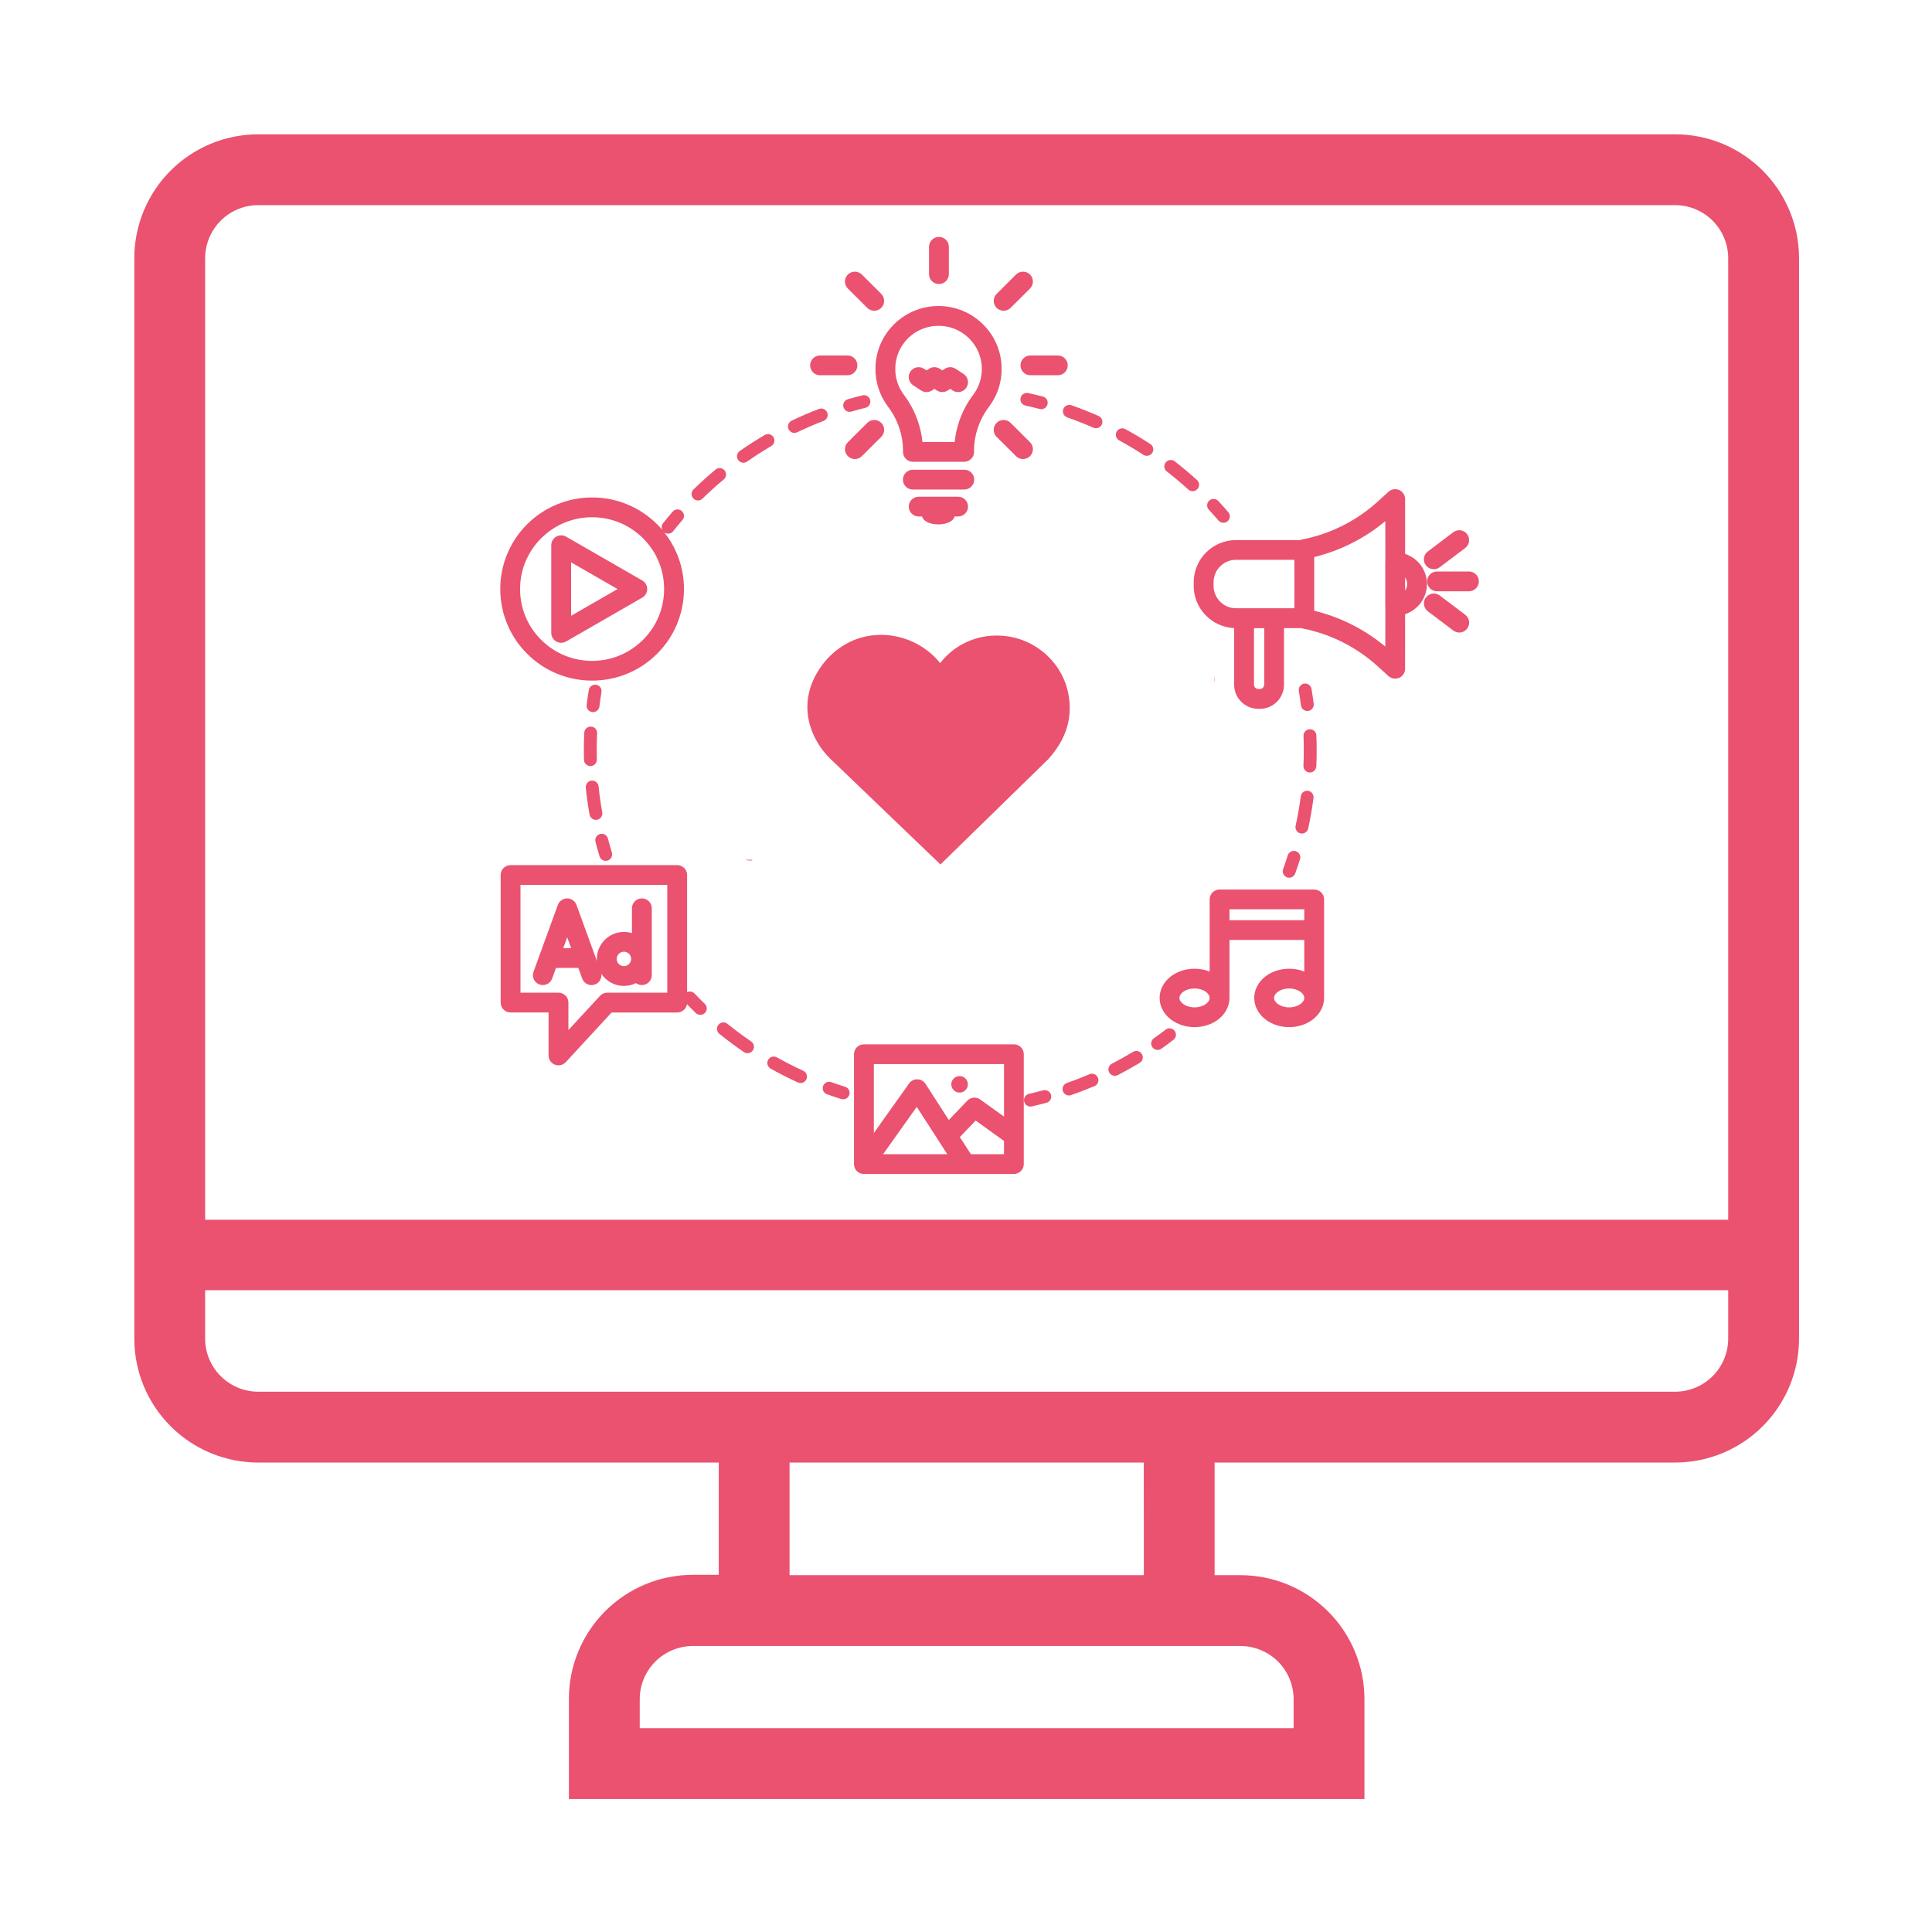
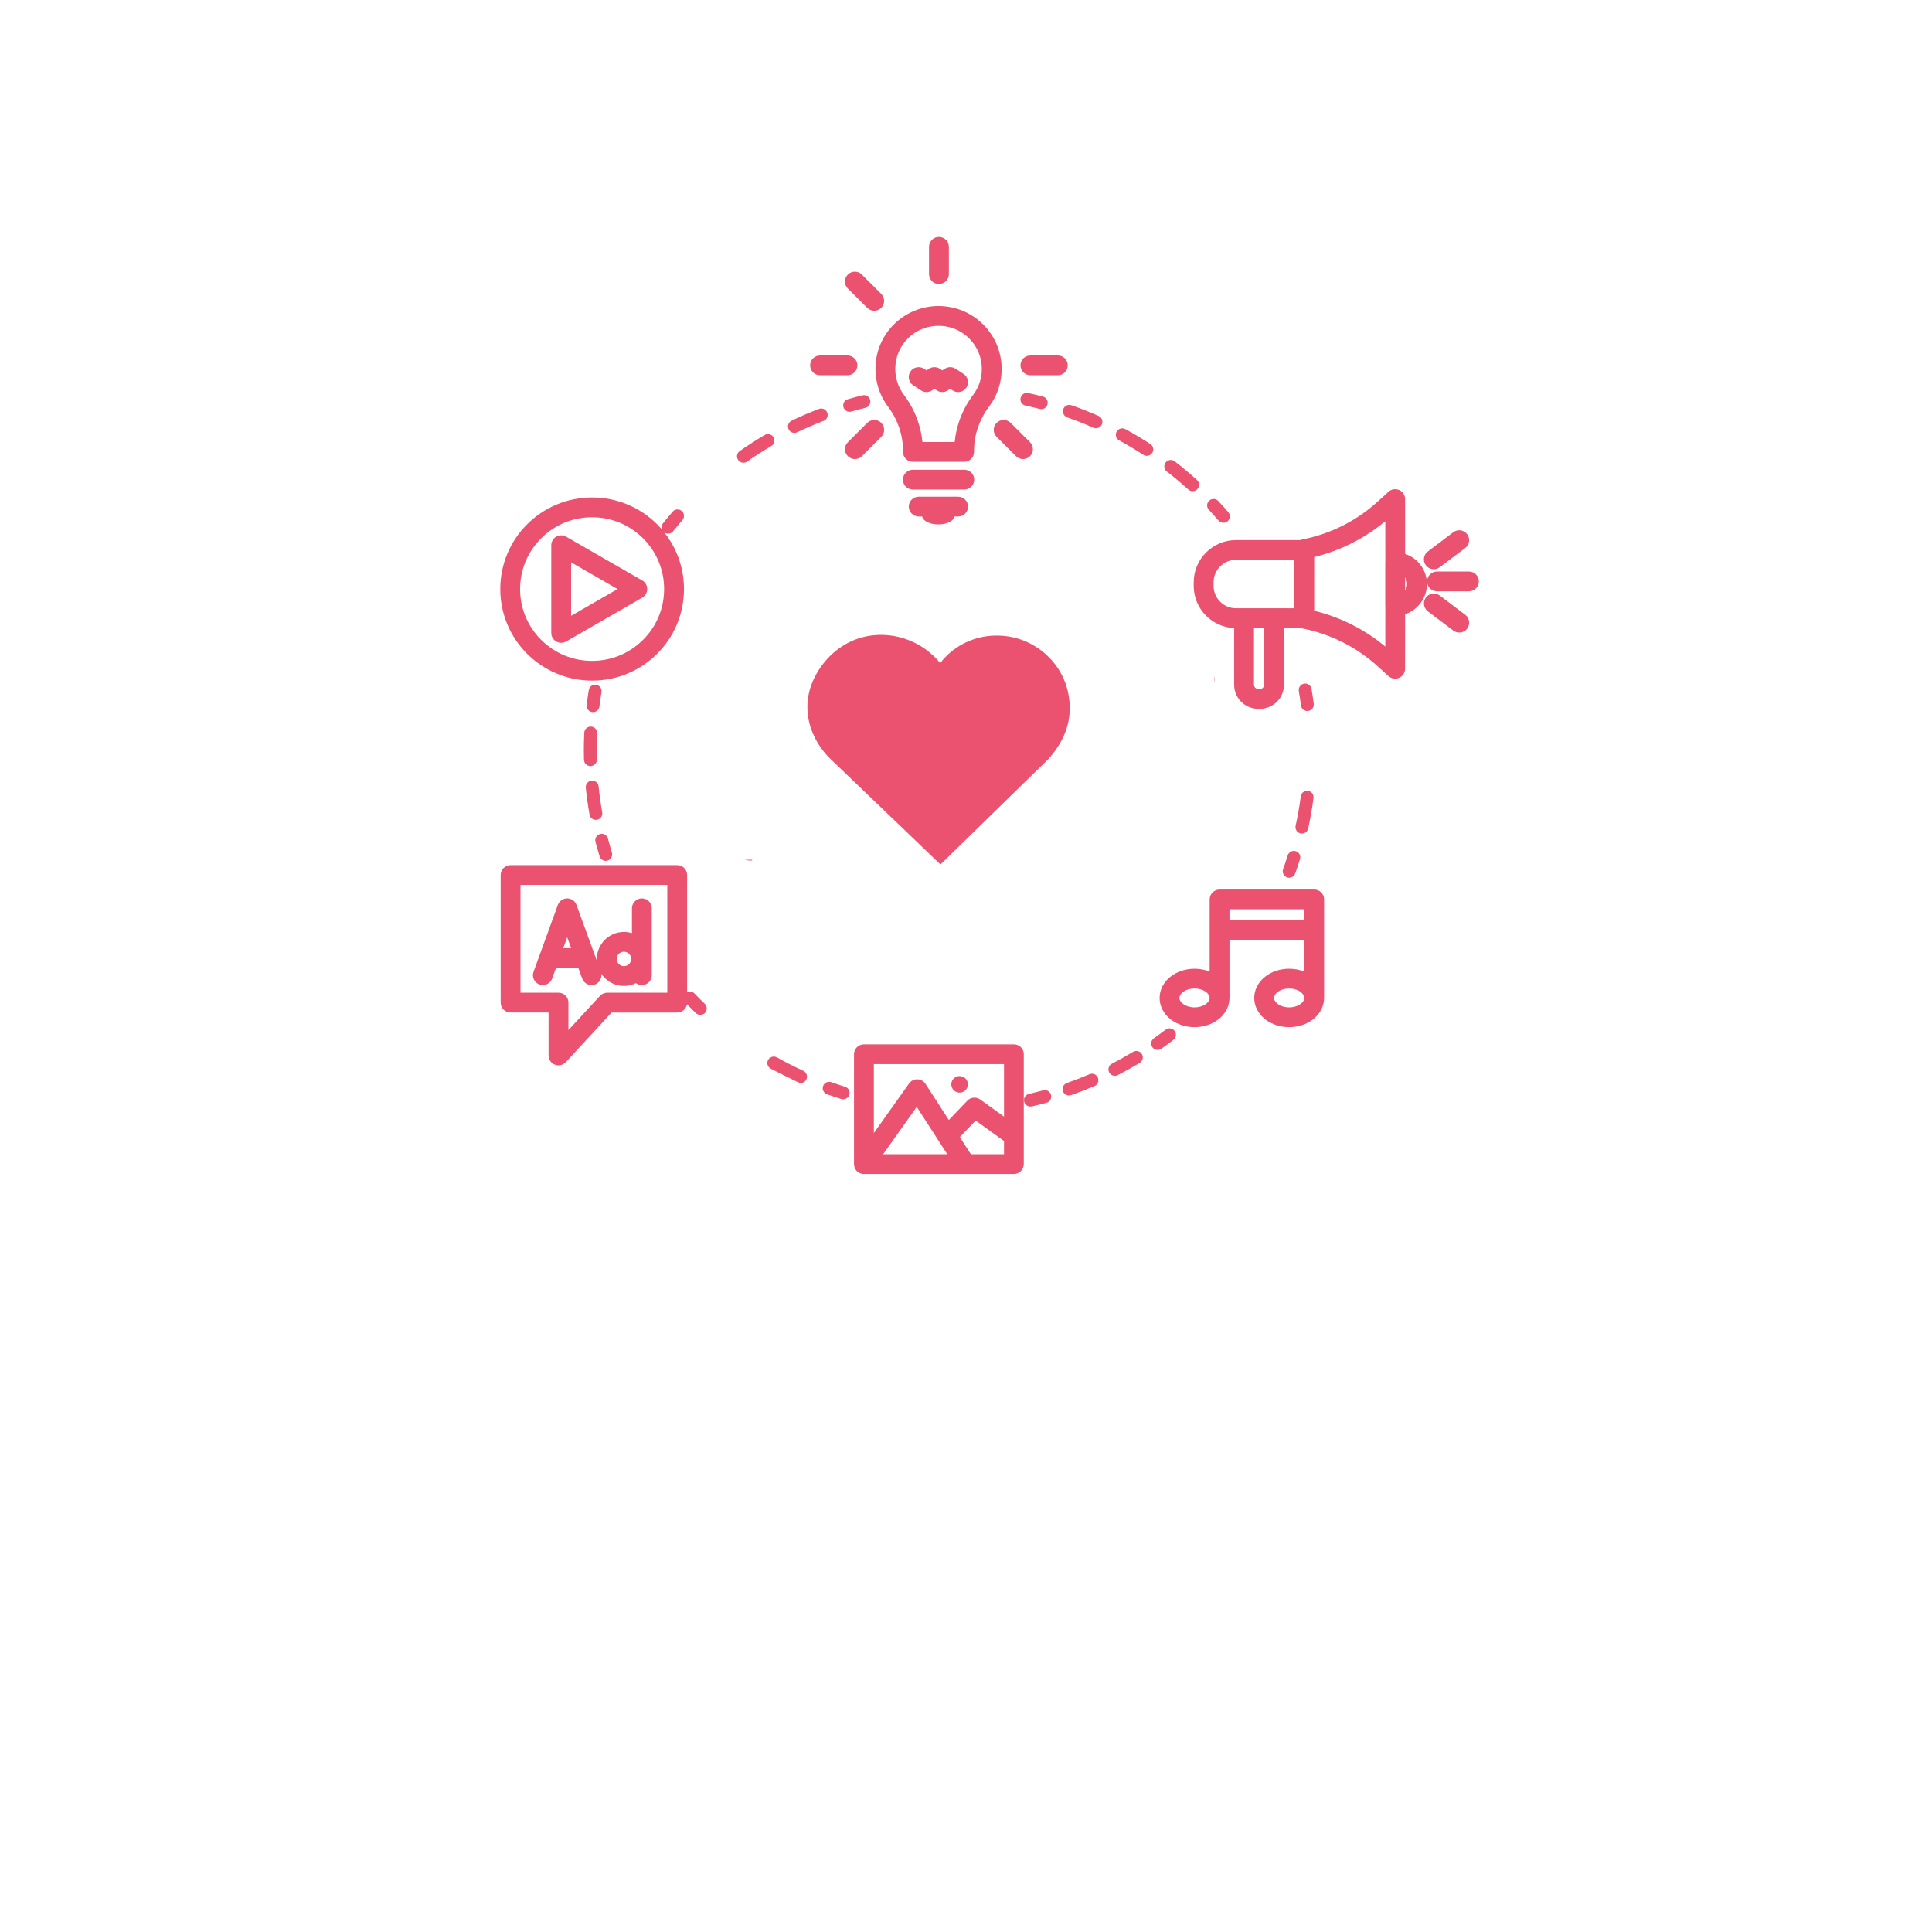
<svg xmlns="http://www.w3.org/2000/svg" width="600" viewBox="0 0 450 450" height="600" preserveAspectRatio="xMidYMid meet">
  <defs>
    <clipPath id="a2f3e01102">
      <path d="M 31.281 31.281 L 419.031 31.281 L 419.031 419.031 L 31.281 419.031 Z M 31.281 31.281 " clip-rule="nonzero" />
    </clipPath>
    <clipPath id="cbc363f5f3">
      <path d="M 332 133 L 344.488 133 L 344.488 138 L 332 138 Z M 332 133 " clip-rule="nonzero" />
    </clipPath>
    <clipPath id="2d61467b16">
      <path d="M 198 243 L 239 243 L 239 273.434 L 198 273.434 Z M 198 243 " clip-rule="nonzero" />
    </clipPath>
    <clipPath id="f67cf3a6d7">
      <path d="M 116.488 115 L 160 115 L 160 159 L 116.488 159 Z M 116.488 115 " clip-rule="nonzero" />
    </clipPath>
    <clipPath id="8f5d930ca4">
      <path d="M 216 55.184 L 222 55.184 L 222 67 L 216 67 Z M 216 55.184 " clip-rule="nonzero" />
    </clipPath>
    <clipPath id="607a99ab2d">
      <path d="M 116.488 201 L 165 201 L 165 249 L 116.488 249 Z M 116.488 201 " clip-rule="nonzero" />
    </clipPath>
    <clipPath id="26ee07f084">
      <path d="M 175.195 133.91 L 262 133.91 L 262 225 L 175.195 225 Z M 175.195 133.91 " clip-rule="nonzero" />
    </clipPath>
    <clipPath id="7df120565a">
      <path d="M 150.621 154.551 L 242.367 154.551 L 242.367 200.426 L 150.621 200.426 Z M 150.621 154.551 " clip-rule="nonzero" />
    </clipPath>
    <clipPath id="c32c8a040b">
      <path d="M 184.43 147.875 L 283 147.875 L 283 193.75 L 184.43 193.75 Z M 184.43 147.875 " clip-rule="nonzero" />
    </clipPath>
    <clipPath id="c429dafec9">
      <path d="M 188 147.238 L 249.801 147.238 L 249.801 201.348 L 188 201.348 Z M 188 147.238 " clip-rule="nonzero" />
    </clipPath>
    <clipPath id="8bb3a59af2">
      <path d="M 190.477 156.414 C 185.523 164.574 189.016 172.52 193.402 176.738 L 219.051 201.348 L 244.16 176.824 C 248.238 172.289 249.801 167.477 248.934 162.121 C 247.734 154.707 241.625 148.957 234.082 148.137 C 229.453 147.637 224.984 148.949 221.492 151.848 C 220.555 152.625 219.715 153.5 218.984 154.445 C 218.117 153.367 217.098 152.379 215.949 151.504 C 211.934 148.457 206.828 147.246 201.922 148.188 C 197.277 149.086 193.105 152.082 190.477 156.414 " clip-rule="nonzero" />
    </clipPath>
  </defs>
  <rect x="-45" width="540" fill="#ffffff" y="-45" height="540" fill-opacity="1" />
  <rect x="-45" width="540" fill="#ffffff" y="-45" height="540" fill-opacity="1" />
  <rect x="-45" width="540" fill="#ffffff" y="-45" height="540" fill-opacity="1" />
  <g clip-path="url(#a2f3e01102)">
-     <path fill="#ea526f" d="M 390.156 31.281 L 60.156 31.281 C 59.211 31.281 58.266 31.328 57.324 31.418 C 56.383 31.512 55.449 31.652 54.523 31.836 C 53.594 32.02 52.68 32.25 51.773 32.523 C 50.867 32.797 49.98 33.117 49.105 33.477 C 48.23 33.84 47.379 34.246 46.543 34.691 C 45.711 35.137 44.898 35.621 44.113 36.148 C 43.328 36.672 42.57 37.234 41.836 37.836 C 41.105 38.434 40.406 39.07 39.738 39.738 C 39.07 40.406 38.434 41.105 37.836 41.836 C 37.234 42.57 36.672 43.328 36.148 44.113 C 35.621 44.898 35.137 45.711 34.691 46.543 C 34.246 47.379 33.84 48.23 33.477 49.105 C 33.117 49.98 32.797 50.867 32.523 51.773 C 32.25 52.68 32.02 53.594 31.836 54.523 C 31.652 55.449 31.512 56.383 31.418 57.324 C 31.328 58.266 31.281 59.211 31.281 60.156 L 31.281 311.781 C 31.281 312.727 31.328 313.668 31.418 314.609 C 31.512 315.551 31.652 316.484 31.836 317.414 C 32.02 318.34 32.25 319.258 32.523 320.164 C 32.797 321.066 33.117 321.957 33.477 322.832 C 33.84 323.703 34.246 324.559 34.691 325.391 C 35.137 326.227 35.621 327.035 36.148 327.824 C 36.672 328.609 37.234 329.367 37.836 330.098 C 38.434 330.828 39.07 331.531 39.738 332.199 C 40.406 332.867 41.105 333.5 41.836 334.102 C 42.57 334.699 43.328 335.266 44.113 335.789 C 44.898 336.316 45.711 336.801 46.543 337.246 C 47.379 337.691 48.23 338.094 49.105 338.457 C 49.98 338.82 50.867 339.137 51.773 339.41 C 52.68 339.688 53.594 339.918 54.523 340.102 C 55.449 340.285 56.383 340.422 57.324 340.516 C 58.266 340.609 59.211 340.656 60.156 340.656 L 167.406 340.656 L 167.406 366.809 L 161.383 366.809 C 160.438 366.809 159.492 366.855 158.555 366.945 C 157.613 367.039 156.676 367.18 155.75 367.363 C 154.82 367.547 153.906 367.777 153 368.051 C 152.098 368.324 151.207 368.645 150.332 369.008 C 149.461 369.367 148.605 369.773 147.77 370.219 C 146.938 370.664 146.129 371.148 145.34 371.676 C 144.555 372.199 143.797 372.762 143.066 373.363 C 142.332 373.961 141.633 374.598 140.965 375.266 C 140.297 375.934 139.664 376.633 139.062 377.363 C 138.461 378.098 137.898 378.855 137.375 379.641 C 136.848 380.426 136.363 381.238 135.918 382.07 C 135.473 382.906 135.066 383.758 134.707 384.633 C 134.344 385.508 134.027 386.395 133.75 387.301 C 133.477 388.207 133.246 389.121 133.062 390.051 C 132.879 390.977 132.738 391.91 132.648 392.852 C 132.555 393.793 132.508 394.738 132.508 395.684 L 132.508 419.031 L 317.805 419.031 L 317.805 395.766 C 317.805 394.82 317.758 393.875 317.664 392.934 C 317.57 391.992 317.434 391.059 317.25 390.133 C 317.062 389.203 316.836 388.289 316.559 387.383 C 316.285 386.477 315.969 385.59 315.605 384.715 C 315.242 383.84 314.84 382.988 314.395 382.152 C 313.949 381.32 313.461 380.508 312.938 379.723 C 312.41 378.938 311.848 378.18 311.25 377.449 C 310.648 376.715 310.016 376.016 309.344 375.348 C 308.676 374.68 307.977 374.043 307.246 373.445 C 306.516 372.844 305.758 372.281 304.969 371.758 C 304.184 371.23 303.375 370.746 302.539 370.301 C 301.707 369.855 300.852 369.449 299.977 369.09 C 299.105 368.727 298.215 368.41 297.309 368.133 C 296.406 367.859 295.488 367.629 294.562 367.445 C 293.633 367.262 292.699 367.121 291.758 367.031 C 290.816 366.938 289.875 366.891 288.93 366.891 L 282.906 366.891 L 282.906 340.656 L 390.156 340.656 C 391.102 340.656 392.043 340.609 392.984 340.516 C 393.926 340.422 394.859 340.285 395.789 340.102 C 396.715 339.918 397.633 339.688 398.539 339.41 C 399.441 339.137 400.332 338.82 401.207 338.457 C 402.078 338.094 402.934 337.691 403.766 337.246 C 404.602 336.801 405.41 336.316 406.199 335.789 C 406.984 335.266 407.742 334.699 408.473 334.102 C 409.203 333.5 409.906 332.867 410.574 332.199 C 411.242 331.531 411.875 330.828 412.477 330.098 C 413.074 329.367 413.641 328.609 414.164 327.824 C 414.691 327.035 415.176 326.227 415.621 325.391 C 416.066 324.559 416.469 323.703 416.832 322.832 C 417.195 321.957 417.512 321.066 417.785 320.164 C 418.062 319.258 418.293 318.34 418.477 317.414 C 418.66 316.484 418.797 315.551 418.891 314.609 C 418.984 313.668 419.031 312.727 419.031 311.781 L 419.031 60.156 C 419.031 59.211 418.984 58.266 418.891 57.324 C 418.797 56.383 418.66 55.449 418.477 54.523 C 418.293 53.594 418.062 52.68 417.785 51.773 C 417.512 50.867 417.195 49.98 416.832 49.105 C 416.469 48.23 416.066 47.379 415.621 46.543 C 415.176 45.711 414.691 44.898 414.164 44.113 C 413.641 43.328 413.074 42.57 412.477 41.836 C 411.875 41.105 411.242 40.406 410.574 39.738 C 409.906 39.07 409.203 38.434 408.473 37.836 C 407.742 37.234 406.984 36.672 406.199 36.148 C 405.41 35.621 404.602 35.137 403.766 34.691 C 402.934 34.246 402.078 33.84 401.207 33.477 C 400.332 33.117 399.441 32.797 398.539 32.523 C 397.633 32.25 396.715 32.02 395.789 31.836 C 394.859 31.652 393.926 31.512 392.984 31.418 C 392.043 31.328 391.102 31.281 390.156 31.281 Z M 60.156 47.781 L 390.156 47.781 C 390.969 47.781 391.773 47.859 392.57 48.02 C 393.367 48.176 394.141 48.41 394.891 48.723 C 395.641 49.035 396.355 49.414 397.031 49.867 C 397.707 50.316 398.332 50.832 398.906 51.406 C 399.48 51.98 399.992 52.605 400.445 53.281 C 400.895 53.957 401.277 54.668 401.59 55.418 C 401.898 56.172 402.133 56.945 402.293 57.742 C 402.453 58.539 402.531 59.344 402.531 60.156 L 402.531 284.102 L 47.781 284.102 L 47.781 60.156 C 47.781 59.344 47.859 58.539 48.02 57.742 C 48.176 56.945 48.41 56.172 48.723 55.418 C 49.035 54.668 49.414 53.957 49.867 53.281 C 50.316 52.605 50.832 51.98 51.406 51.406 C 51.98 50.832 52.605 50.316 53.281 49.867 C 53.957 49.414 54.668 49.035 55.418 48.723 C 56.172 48.41 56.945 48.176 57.742 48.02 C 58.539 47.859 59.344 47.781 60.156 47.781 Z M 288.93 383.391 C 289.742 383.391 290.547 383.469 291.344 383.629 C 292.141 383.785 292.914 384.023 293.664 384.332 C 294.414 384.645 295.129 385.023 295.805 385.477 C 296.48 385.926 297.105 386.441 297.68 387.016 C 298.254 387.59 298.766 388.215 299.219 388.891 C 299.668 389.566 300.051 390.277 300.359 391.031 C 300.672 391.781 300.906 392.555 301.066 393.352 C 301.223 394.148 301.305 394.953 301.305 395.766 L 301.305 402.531 L 149.008 402.531 L 149.008 395.766 C 149.008 394.953 149.086 394.148 149.246 393.352 C 149.402 392.555 149.641 391.781 149.949 391.031 C 150.262 390.277 150.641 389.566 151.094 388.891 C 151.547 388.215 152.059 387.59 152.633 387.016 C 153.207 386.441 153.832 385.926 154.508 385.477 C 155.184 385.023 155.898 384.645 156.648 384.332 C 157.398 384.023 158.172 383.785 158.969 383.629 C 159.766 383.469 160.57 383.391 161.383 383.391 Z M 266.426 366.891 L 183.906 366.891 L 183.906 340.656 L 266.406 340.656 Z M 390.156 324.156 L 60.156 324.156 C 59.344 324.156 58.539 324.074 57.742 323.918 C 56.945 323.758 56.172 323.523 55.418 323.215 C 54.668 322.902 53.957 322.52 53.281 322.07 C 52.605 321.617 51.98 321.105 51.406 320.531 C 50.832 319.957 50.316 319.332 49.867 318.656 C 49.414 317.98 49.035 317.266 48.723 316.516 C 48.41 315.766 48.176 314.992 48.02 314.195 C 47.859 313.398 47.781 312.594 47.781 311.781 L 47.781 300.52 L 402.531 300.52 L 402.531 311.781 C 402.531 312.594 402.453 313.398 402.293 314.195 C 402.133 314.992 401.898 315.766 401.59 316.516 C 401.277 317.266 400.895 317.98 400.445 318.656 C 399.992 319.332 399.48 319.957 398.906 320.531 C 398.332 321.105 397.707 321.617 397.031 322.07 C 396.355 322.52 395.641 322.902 394.891 323.215 C 394.141 323.523 393.367 323.758 392.57 323.918 C 391.773 324.074 390.969 324.156 390.156 324.156 Z M 390.156 324.156 " fill-opacity="1" fill-rule="nonzero" />
-   </g>
+     </g>
  <path fill="#ea526f" d="M 332.367 136.031 C 332.367 132.766 330.234 129.992 327.281 129.016 L 327.277 116.242 C 327.277 115.336 326.738 114.508 325.902 114.141 C 325.07 113.77 324.094 113.922 323.414 114.539 L 320.793 116.914 C 315.883 121.352 309.848 124.371 303.34 125.645 C 303.172 125.676 303.02 125.727 302.867 125.793 L 287.898 125.793 C 282.465 125.793 278.039 130.199 278.039 135.625 L 278.039 136.473 C 278.039 141.75 282.227 146.059 287.457 146.293 L 287.457 159.492 C 287.457 162.582 289.973 165.094 293.074 165.094 L 293.445 165.094 C 296.547 165.094 299.066 162.582 299.066 159.492 L 299.066 146.305 L 303.082 146.305 C 303.168 146.328 303.246 146.352 303.336 146.371 C 309.844 147.645 315.875 150.664 320.789 155.102 L 323.41 157.477 C 323.84 157.863 324.398 158.074 324.961 158.074 C 325.281 158.074 325.598 158.008 325.898 157.875 C 326.73 157.504 327.27 156.68 327.27 155.77 L 327.277 143.062 C 330.234 142.07 332.367 139.289 332.367 136.031 Z M 282.664 136.461 L 282.664 135.613 C 282.664 132.73 285.016 130.387 287.906 130.387 L 301.484 130.387 L 301.484 135.426 C 301.484 135.5 301.488 135.57 301.496 135.637 L 301.496 136.344 C 301.488 136.414 301.484 136.48 301.484 136.551 L 301.484 141.676 L 287.906 141.676 C 285.016 141.688 282.664 139.344 282.664 136.461 Z M 294.453 159.48 C 294.453 160.027 294.004 160.477 293.453 160.477 L 293.082 160.477 C 292.527 160.477 292.078 160.027 292.078 159.48 L 292.078 146.312 L 294.461 146.312 L 294.461 159.48 Z M 306.105 142.25 L 306.105 129.746 C 312.188 128.258 317.855 125.398 322.664 121.391 L 322.672 130.691 C 322.66 130.773 322.652 130.863 322.652 130.949 L 322.652 141.113 C 322.652 141.203 322.66 141.289 322.672 141.371 L 322.664 150.598 C 317.855 146.594 312.188 143.734 306.105 142.25 Z M 327.281 137.562 L 327.281 136.559 C 327.281 136.461 327.277 136.371 327.266 136.281 L 327.266 135.703 C 327.277 135.613 327.281 135.516 327.281 135.426 L 327.281 134.488 C 327.578 134.93 327.746 135.457 327.746 136.023 C 327.75 136.594 327.578 137.125 327.281 137.562 Z M 327.281 137.562 " fill-opacity="1" fill-rule="nonzero" />
  <g clip-path="url(#cbc363f5f3)">
    <path fill="#ea526f" d="M 342.145 133.113 L 334.707 133.113 C 333.43 133.113 332.398 134.141 332.398 135.414 C 332.398 136.688 333.43 137.719 334.707 137.719 L 342.145 137.719 C 343.422 137.719 344.453 136.688 344.453 135.414 C 344.453 134.141 343.422 133.113 342.145 133.113 Z M 342.145 133.113 " fill-opacity="1" fill-rule="nonzero" />
  </g>
  <path fill="#ea526f" d="M 333.965 132.582 C 334.449 132.582 334.941 132.43 335.355 132.113 L 341.281 127.637 C 342.293 126.871 342.496 125.422 341.723 124.414 C 340.957 123.402 339.504 123.199 338.492 123.969 L 332.566 128.449 C 331.551 129.215 331.348 130.66 332.121 131.672 C 332.578 132.266 333.27 132.582 333.965 132.582 Z M 333.965 132.582 " fill-opacity="1" fill-rule="nonzero" />
  <path fill="#ea526f" d="M 341.285 143.195 L 335.359 138.715 C 334.34 137.949 332.895 138.148 332.129 139.16 C 331.359 140.168 331.559 141.617 332.57 142.383 L 338.496 146.859 C 338.918 147.18 339.402 147.328 339.887 147.328 C 340.586 147.328 341.273 147.012 341.73 146.414 C 342.496 145.406 342.301 143.961 341.285 143.195 Z M 341.285 143.195 " fill-opacity="1" fill-rule="nonzero" />
  <g clip-path="url(#2d61467b16)">
    <path fill="#ea526f" d="M 236.16 243.246 L 201.223 243.246 C 199.945 243.246 198.914 244.273 198.914 245.547 L 198.914 271.141 C 198.914 271.191 198.914 271.238 198.918 271.281 C 198.918 271.293 198.918 271.305 198.918 271.316 C 198.918 271.352 198.926 271.395 198.93 271.43 C 198.93 271.441 198.93 271.445 198.938 271.461 C 198.949 271.562 198.973 271.656 198.996 271.754 C 198.996 271.754 198.996 271.758 198.996 271.758 C 199.039 271.906 199.098 272.059 199.172 272.195 C 199.172 272.195 199.172 272.199 199.172 272.199 C 199.172 272.199 199.172 272.199 199.172 272.207 C 199.219 272.297 199.273 272.379 199.328 272.465 C 199.332 272.469 199.34 272.48 199.344 272.488 C 199.367 272.523 199.391 272.555 199.422 272.59 C 199.43 272.594 199.43 272.602 199.434 272.602 C 199.465 272.637 199.496 272.672 199.523 272.703 C 199.535 272.715 199.543 272.723 199.555 272.734 C 199.578 272.758 199.602 272.785 199.633 272.812 C 199.637 272.816 199.648 272.828 199.656 272.836 C 199.691 272.863 199.723 272.895 199.758 272.926 C 199.766 272.93 199.77 272.938 199.777 272.938 C 199.805 272.961 199.844 272.984 199.871 273.008 C 199.879 273.016 199.891 273.02 199.895 273.027 C 199.973 273.078 200.059 273.133 200.148 273.18 C 200.148 273.18 200.152 273.18 200.152 273.188 C 200.285 273.258 200.43 273.312 200.578 273.355 C 200.586 273.355 200.586 273.355 200.594 273.355 C 200.688 273.383 200.789 273.402 200.887 273.414 C 200.891 273.414 200.902 273.414 200.91 273.414 C 200.953 273.422 200.988 273.426 201.031 273.426 C 201.043 273.426 201.055 273.426 201.066 273.426 C 201.113 273.434 201.16 273.434 201.211 273.434 L 236.148 273.434 C 237.426 273.434 238.457 272.402 238.457 271.129 L 238.457 245.547 C 238.469 244.273 237.438 243.246 236.16 243.246 Z M 233.852 247.852 L 233.852 260.078 L 228.324 256.098 C 227.387 255.422 226.098 255.539 225.301 256.371 L 221 260.867 L 215.566 252.449 C 215.152 251.805 214.445 251.41 213.676 251.391 C 212.91 251.371 212.184 251.738 211.742 252.359 L 203.535 263.906 L 203.535 247.844 L 233.852 247.844 Z M 213.527 257.809 L 218.625 265.707 C 218.648 265.75 218.672 265.785 218.699 265.824 L 220.645 268.84 L 205.688 268.84 Z M 233.852 268.84 L 226.141 268.84 L 223.566 264.852 L 227.25 261 L 233.852 265.754 Z M 233.852 268.84 " fill-opacity="1" fill-rule="nonzero" />
  </g>
  <path fill="#ea526f" d="M 225.438 252.562 C 225.438 252.816 225.391 253.062 225.293 253.301 C 225.191 253.535 225.055 253.742 224.871 253.926 C 224.691 254.105 224.484 254.242 224.246 254.34 C 224.008 254.438 223.762 254.488 223.508 254.488 C 223.25 254.488 223.004 254.438 222.77 254.34 C 222.531 254.242 222.324 254.105 222.141 253.926 C 221.961 253.742 221.82 253.535 221.723 253.301 C 221.625 253.062 221.574 252.816 221.574 252.562 C 221.574 252.309 221.625 252.062 221.723 251.824 C 221.82 251.59 221.961 251.383 222.141 251.199 C 222.324 251.02 222.531 250.883 222.77 250.785 C 223.004 250.688 223.25 250.637 223.508 250.637 C 223.762 250.637 224.008 250.688 224.246 250.785 C 224.484 250.883 224.691 251.02 224.871 251.199 C 225.055 251.383 225.191 251.59 225.293 251.824 C 225.391 252.062 225.438 252.309 225.438 252.562 Z M 225.438 252.562 " fill-opacity="1" fill-rule="nonzero" />
  <g clip-path="url(#f67cf3a6d7)">
    <path fill="#ea526f" d="M 122.785 152.285 C 124.746 154.242 127.035 155.781 129.586 156.852 C 132.223 157.965 135.023 158.527 137.914 158.527 C 140.805 158.527 143.605 157.965 146.246 156.852 C 148.793 155.777 151.078 154.242 153.047 152.285 C 155.012 150.328 156.555 148.047 157.629 145.504 C 158.742 142.871 159.309 140.078 159.309 137.199 C 159.309 134.32 158.742 131.523 157.629 128.891 C 156.883 127.133 155.918 125.508 154.742 124.02 C 155.008 124.203 155.309 124.297 155.613 124.297 C 156.059 124.297 156.496 124.105 156.789 123.73 C 157.484 122.852 158.211 121.977 158.949 121.129 C 159.488 120.5 159.414 119.562 158.793 119.02 C 158.16 118.48 157.219 118.551 156.676 119.176 C 155.914 120.055 155.164 120.961 154.438 121.871 C 154.078 122.32 154.023 122.918 154.246 123.406 C 153.867 122.961 153.465 122.527 153.047 122.109 C 151.086 120.156 148.793 118.613 146.246 117.543 C 143.605 116.43 140.805 115.867 137.914 115.867 C 135.023 115.867 132.223 116.43 129.586 117.543 C 127.035 118.617 124.75 120.156 122.785 122.109 C 120.816 124.066 119.277 126.352 118.203 128.891 C 117.086 131.523 116.523 134.316 116.523 137.199 C 116.523 140.074 117.086 142.871 118.203 145.504 C 119.277 148.047 120.816 150.328 122.785 152.285 Z M 126.047 125.375 C 129.215 122.219 133.43 120.477 137.91 120.477 C 142.391 120.477 146.605 122.219 149.773 125.375 C 152.938 128.531 154.684 132.738 154.684 137.203 C 154.684 141.672 152.938 145.875 149.773 149.031 C 146.605 152.188 142.391 153.93 137.91 153.93 C 133.43 153.93 129.215 152.188 126.047 149.031 C 122.879 145.875 121.137 141.672 121.137 137.203 C 121.137 132.738 122.879 128.539 126.047 125.375 Z M 126.047 125.375 " fill-opacity="1" fill-rule="nonzero" />
  </g>
  <path fill="#ea526f" d="M 129.555 149.41 C 129.914 149.613 130.312 149.719 130.707 149.719 C 131.102 149.719 131.504 149.617 131.859 149.41 L 149.598 139.195 C 150.312 138.781 150.75 138.023 150.75 137.203 C 150.75 136.383 150.312 135.617 149.598 135.211 L 131.859 125 C 131.145 124.586 130.262 124.586 129.551 125 C 128.836 125.41 128.398 126.172 128.398 126.988 L 128.398 147.418 C 128.402 148.238 128.84 148.996 129.555 149.41 Z M 133.02 130.977 L 143.836 137.203 L 133.02 143.43 Z M 133.02 130.977 " fill-opacity="1" fill-rule="nonzero" />
  <path fill="#ea526f" d="M 206.84 94.723 C 207.969 96.219 208.84 97.863 209.434 99.609 C 210.031 101.367 210.332 103.191 210.332 105.023 L 210.332 105.258 C 210.332 106.531 211.363 107.562 212.641 107.562 L 224.562 107.562 C 225.84 107.562 226.871 106.531 226.871 105.258 L 226.871 105.023 C 226.871 103.191 227.172 101.367 227.77 99.613 C 228.363 97.867 229.234 96.23 230.355 94.738 C 232.281 92.188 233.301 89.145 233.301 85.938 C 233.301 82.027 231.777 78.348 229.008 75.586 C 226.234 72.816 222.555 71.293 218.637 71.281 C 218.625 71.281 218.613 71.281 218.605 71.281 C 214.715 71.281 211.051 72.777 208.285 75.484 C 205.516 78.207 203.961 81.848 203.91 85.738 C 203.867 89.004 204.879 92.113 206.84 94.723 Z M 208.527 85.801 C 208.562 83.125 209.625 80.629 211.523 78.766 C 213.418 76.906 215.934 75.887 218.605 75.887 C 218.613 75.887 218.621 75.887 218.633 75.887 C 221.316 75.891 223.844 76.938 225.742 78.832 C 227.645 80.73 228.688 83.254 228.688 85.93 C 228.688 88.125 227.992 90.215 226.672 91.965 C 225.258 93.844 224.156 95.918 223.406 98.129 C 222.871 99.703 222.523 101.316 222.363 102.957 L 214.852 102.957 C 214.691 101.316 214.344 99.703 213.805 98.125 C 213.055 95.918 211.949 93.844 210.535 91.961 C 209.191 90.172 208.496 88.043 208.527 85.801 Z M 208.527 85.801 " fill-opacity="1" fill-rule="nonzero" />
  <path fill="#ea526f" d="M 226.914 111.719 C 226.914 110.441 225.883 109.414 224.605 109.414 L 212.617 109.414 C 211.34 109.414 210.309 110.441 210.309 111.719 C 210.309 112.992 211.34 114.02 212.617 114.02 L 224.605 114.02 C 225.875 114.02 226.914 112.992 226.914 111.719 Z M 226.914 111.719 " fill-opacity="1" fill-rule="nonzero" />
  <path fill="#ea526f" d="M 213.977 115.695 C 212.699 115.695 211.668 116.723 211.668 117.996 C 211.668 119.27 212.699 120.297 213.977 120.297 L 214.801 120.297 C 214.938 121.332 216.566 122.145 218.555 122.145 C 220.543 122.145 222.168 121.332 222.309 120.297 L 223.164 120.297 C 224.441 120.297 225.473 119.27 225.473 117.996 C 225.473 116.723 224.441 115.695 223.164 115.695 Z M 213.977 115.695 " fill-opacity="1" fill-rule="nonzero" />
  <path fill="#ea526f" d="M 237.691 85.102 C 237.691 86.375 238.723 87.402 240 87.402 L 246.387 87.402 C 247.664 87.402 248.695 86.375 248.695 85.102 C 248.695 83.828 247.664 82.797 246.387 82.797 L 240 82.797 C 238.727 82.797 237.691 83.828 237.691 85.102 Z M 237.691 85.102 " fill-opacity="1" fill-rule="nonzero" />
  <path fill="#ea526f" d="M 191.004 87.402 L 197.391 87.402 C 198.668 87.402 199.699 86.375 199.699 85.102 C 199.699 83.828 198.668 82.797 197.391 82.797 L 191.004 82.797 C 189.727 82.797 188.695 83.828 188.695 85.102 C 188.695 86.367 189.73 87.402 191.004 87.402 Z M 191.004 87.402 " fill-opacity="1" fill-rule="nonzero" />
  <path fill="#ea526f" d="M 232.133 98.496 C 231.23 99.391 231.23 100.852 232.133 101.75 L 236.648 106.25 C 237.098 106.699 237.691 106.926 238.277 106.926 C 238.871 106.926 239.461 106.699 239.91 106.25 C 240.809 105.355 240.809 103.895 239.91 103 L 235.395 98.496 C 234.492 97.594 233.031 97.594 232.133 98.496 Z M 232.133 98.496 " fill-opacity="1" fill-rule="nonzero" />
  <path fill="#ea526f" d="M 201.996 71.703 C 202.445 72.152 203.039 72.379 203.625 72.379 C 204.215 72.379 204.809 72.152 205.258 71.703 C 206.156 70.809 206.156 69.348 205.258 68.453 L 200.742 63.949 C 199.844 63.051 198.379 63.051 197.48 63.949 C 196.578 64.848 196.578 66.305 197.48 67.203 Z M 201.996 71.703 " fill-opacity="1" fill-rule="nonzero" />
  <g clip-path="url(#8f5d930ca4)">
    <path fill="#ea526f" d="M 218.699 66.156 C 219.977 66.156 221.008 65.129 221.008 63.852 L 221.008 57.484 C 221.008 56.211 219.977 55.184 218.699 55.184 C 217.422 55.184 216.387 56.211 216.387 57.484 L 216.387 63.852 C 216.387 65.129 217.422 66.156 218.699 66.156 Z M 218.699 66.156 " fill-opacity="1" fill-rule="nonzero" />
  </g>
-   <path fill="#ea526f" d="M 233.762 72.379 C 234.355 72.379 234.945 72.152 235.395 71.703 L 239.91 67.203 C 240.809 66.305 240.809 64.848 239.91 63.949 C 239.012 63.051 237.547 63.051 236.648 63.949 L 232.133 68.453 C 231.23 69.348 231.23 70.809 232.133 71.703 C 232.582 72.152 233.168 72.379 233.762 72.379 Z M 233.762 72.379 " fill-opacity="1" fill-rule="nonzero" />
  <path fill="#ea526f" d="M 199.117 106.926 C 199.711 106.926 200.297 106.699 200.746 106.25 L 205.262 101.75 C 206.164 100.852 206.164 99.391 205.262 98.496 C 204.363 97.598 202.902 97.598 202 98.496 L 197.484 103 C 196.586 103.895 196.586 105.355 197.484 106.25 C 197.934 106.699 198.523 106.926 199.117 106.926 Z M 199.117 106.926 " fill-opacity="1" fill-rule="nonzero" />
  <path fill="#ea526f" d="M 212.707 89.754 L 214.543 90.949 C 215.309 91.445 216.297 91.445 217.066 90.949 L 217.641 90.57 L 218.219 90.949 C 218.984 91.445 219.977 91.445 220.742 90.949 L 221.316 90.57 L 221.895 90.949 C 222.285 91.199 222.723 91.324 223.152 91.324 C 223.91 91.324 224.648 90.953 225.09 90.277 C 225.785 89.215 225.484 87.785 224.418 87.09 L 222.582 85.895 C 221.816 85.398 220.828 85.398 220.059 85.895 L 219.484 86.273 L 218.906 85.895 C 218.141 85.398 217.148 85.398 216.383 85.895 L 215.809 86.273 L 215.23 85.895 C 214.164 85.203 212.73 85.5 212.035 86.566 C 211.34 87.637 211.637 89.059 212.707 89.754 Z M 212.707 89.754 " fill-opacity="1" fill-rule="nonzero" />
  <path fill="#ea526f" d="M 306.102 207.188 L 284.062 207.188 C 282.785 207.188 281.75 208.215 281.75 209.488 L 281.75 226.293 C 280.668 225.863 279.469 225.637 278.23 225.637 C 276.168 225.637 274.203 226.273 272.695 227.434 C 271.039 228.715 270.094 230.531 270.094 232.434 C 270.094 234.336 271.039 236.16 272.695 237.438 C 274.203 238.598 276.164 239.238 278.23 239.238 C 280.301 239.238 282.262 238.598 283.766 237.438 C 285.422 236.16 286.371 234.34 286.371 232.434 L 286.371 218.926 L 303.793 218.926 L 303.793 226.293 C 302.707 225.863 301.508 225.637 300.27 225.637 C 298.207 225.637 296.242 226.273 294.734 227.434 C 293.082 228.715 292.133 230.531 292.133 232.434 C 292.133 234.336 293.082 236.16 294.734 237.438 C 296.242 238.598 298.203 239.238 300.27 239.238 C 302.34 239.238 304.301 238.598 305.805 237.438 C 307.461 236.16 308.41 234.34 308.41 232.434 L 308.41 209.488 C 308.41 208.215 307.379 207.188 306.102 207.188 Z M 278.23 234.633 C 276.156 234.633 274.711 233.473 274.711 232.434 C 274.711 231.395 276.156 230.234 278.23 230.234 C 280.305 230.234 281.75 231.395 281.75 232.434 C 281.75 233.473 280.305 234.633 278.23 234.633 Z M 286.371 214.328 L 286.371 211.785 L 303.793 211.785 L 303.793 214.328 Z M 300.27 234.633 C 298.195 234.633 296.75 233.473 296.75 232.434 C 296.75 231.395 298.195 230.234 300.27 230.234 C 302.348 230.234 303.793 231.395 303.793 232.434 C 303.793 233.473 302.348 234.633 300.27 234.633 Z M 300.27 234.633 " fill-opacity="1" fill-rule="nonzero" />
  <path fill="#ea526f" d="M 205.426 168.273 L 241.074 168.273 C 242.352 168.273 243.383 167.246 243.383 165.973 C 243.383 164.699 242.352 163.672 241.074 163.672 L 205.426 163.672 C 204.148 163.672 203.117 164.699 203.117 165.973 C 203.117 167.246 204.152 168.273 205.426 168.273 Z M 205.426 168.273 " fill-opacity="1" fill-rule="nonzero" />
  <path fill="#ea526f" d="M 205.426 180.883 L 241.074 180.883 C 242.352 180.883 243.383 179.852 243.383 178.578 C 243.383 177.305 242.352 176.277 241.074 176.277 L 205.426 176.277 C 204.148 176.277 203.117 177.305 203.117 178.578 C 203.117 179.852 204.152 180.883 205.426 180.883 Z M 205.426 180.883 " fill-opacity="1" fill-rule="nonzero" />
  <path fill="#ea526f" d="M 179.895 169.219 C 175.266 167.395 170.008 169.664 168.176 174.285 C 167.289 176.523 167.332 178.969 168.289 181.18 C 169.25 183.387 171.012 185.09 173.258 185.977 C 174.332 186.398 175.457 186.609 176.578 186.609 C 177.797 186.609 179.016 186.359 180.164 185.863 C 182.379 184.906 184.086 183.148 184.977 180.91 C 186.805 176.289 184.523 171.043 179.895 169.219 Z M 180.676 179.211 C 180.242 180.309 179.41 181.168 178.324 181.633 C 177.246 182.102 176.047 182.117 174.949 181.688 C 173.852 181.258 172.988 180.426 172.52 179.344 C 172.051 178.27 172.031 177.07 172.465 175.977 C 173.148 174.25 174.816 173.195 176.574 173.195 C 177.113 173.195 177.66 173.297 178.191 173.508 C 180.461 174.395 181.57 176.953 180.676 179.211 Z M 180.676 179.211 " fill-opacity="1" fill-rule="nonzero" />
  <path fill="#ea526f" d="M 276.961 167.641 C 277.066 167.484 277.152 167.324 277.219 167.156 L 282.508 159.555 C 283.234 158.512 282.977 157.074 281.926 156.352 L 273.855 150.766 C 273.352 150.418 272.73 150.281 272.125 150.391 C 271.527 150.496 270.988 150.836 270.641 151.34 L 265.039 159.391 L 256.102 172.223 L 256.102 160.191 C 256.102 159.582 255.855 158.996 255.426 158.562 L 238.25 141.438 C 238.211 141.402 238.176 141.371 238.141 141.336 C 238.129 141.328 238.121 141.316 238.109 141.312 C 238.074 141.281 238.039 141.25 238.004 141.227 C 237.996 141.223 237.992 141.223 237.992 141.215 C 237.949 141.188 237.914 141.16 237.871 141.133 C 237.859 141.125 237.848 141.113 237.836 141.109 C 237.797 141.086 237.758 141.059 237.719 141.043 C 237.715 141.035 237.707 141.035 237.703 141.031 C 237.66 141.008 237.617 140.988 237.57 140.965 C 237.559 140.957 237.547 140.953 237.527 140.945 C 237.488 140.93 237.445 140.91 237.402 140.898 C 237.398 140.898 237.391 140.895 237.391 140.895 C 237.344 140.875 237.301 140.863 237.254 140.852 C 237.242 140.844 237.23 140.844 237.211 140.84 C 237.168 140.828 237.125 140.816 237.078 140.809 C 237.074 140.809 237.066 140.809 237.062 140.805 C 237.012 140.793 236.965 140.785 236.918 140.781 C 236.906 140.781 236.887 140.773 236.875 140.773 C 236.832 140.766 236.789 140.766 236.75 140.762 C 236.742 140.762 236.73 140.762 236.727 140.762 C 236.684 140.762 236.648 140.754 236.605 140.754 L 192.695 140.754 C 191.418 140.754 190.383 141.785 190.383 143.059 L 190.383 159.305 C 189.727 158.918 188.891 158.867 188.184 159.223 L 183.848 161.363 L 182.391 160.789 L 180.691 156.266 C 180.355 155.363 179.492 154.773 178.527 154.773 C 178.516 154.773 178.504 154.773 178.492 154.773 L 173.898 154.844 C 172.922 154.863 172.062 155.484 171.746 156.41 L 170.199 160.984 L 168.758 161.609 L 164.352 159.605 C 163.465 159.199 162.414 159.395 161.734 160.102 L 158.539 163.391 C 157.863 164.09 157.695 165.141 158.133 166.016 L 160.277 170.34 L 159.703 171.793 L 155.168 173.484 C 154.25 173.824 153.652 174.703 153.668 175.68 L 153.742 180.258 C 153.758 181.234 154.383 182.09 155.312 182.406 L 159.902 183.949 L 160.523 185.383 L 158.516 189.777 C 158.109 190.664 158.305 191.711 159.012 192.387 L 162.312 195.574 C 163.012 196.25 164.07 196.418 164.945 195.98 L 169.281 193.84 L 170.738 194.414 L 172.434 198.934 C 172.77 199.836 173.633 200.43 174.602 200.43 C 174.613 200.43 174.625 200.43 174.637 200.43 L 179.23 200.359 C 180.207 200.34 181.066 199.719 181.383 198.789 L 182.93 194.215 L 184.371 193.594 L 188.777 195.598 C 189.301 195.832 189.867 195.867 190.391 195.711 L 190.391 219.465 C 190.391 220.738 191.422 221.766 192.699 221.766 L 253.785 221.766 C 255.062 221.766 256.098 220.738 256.098 219.465 L 256.098 197.602 Z M 246.422 197.746 L 247.438 198.445 L 246.406 198.844 Z M 251.723 195.809 L 247.395 192.805 L 267.516 163.902 L 271.844 166.906 Z M 273.117 155.859 L 277.391 158.82 L 274.422 163.086 L 270.148 160.125 Z M 247.352 157.148 L 238.918 157.148 L 238.918 148.66 Z M 188.262 185.992 L 190.145 189.777 L 189.215 190.734 L 185.359 188.984 C 184.766 188.715 184.082 188.707 183.48 188.965 L 180.16 190.402 C 179.559 190.656 179.098 191.16 178.887 191.777 L 177.531 195.781 L 176.195 195.809 L 174.715 191.848 C 174.484 191.238 174.008 190.754 173.402 190.516 L 170.035 189.188 C 169.43 188.949 168.746 188.977 168.164 189.266 L 164.367 191.141 L 163.41 190.215 L 165.168 186.371 C 165.438 185.777 165.441 185.098 165.184 184.5 L 163.746 181.188 C 163.488 180.586 162.984 180.129 162.367 179.918 L 158.348 178.566 L 158.324 177.234 L 162.293 175.758 C 162.906 175.527 163.391 175.051 163.633 174.445 L 164.961 171.09 C 165.203 170.488 165.172 169.805 164.883 169.227 L 163 165.441 L 163.93 164.484 L 167.789 166.234 C 168.383 166.504 169.066 166.512 169.664 166.254 L 172.988 164.82 C 173.586 164.562 174.047 164.059 174.258 163.445 L 175.613 159.438 L 176.949 159.414 L 178.434 163.371 C 178.66 163.98 179.141 164.465 179.746 164.707 L 183.109 166.031 C 183.109 166.031 183.109 166.031 183.117 166.031 C 183.141 166.043 183.164 166.051 183.188 166.062 C 183.234 166.082 183.277 166.094 183.324 166.105 C 183.355 166.117 183.391 166.121 183.43 166.129 C 183.434 166.129 183.434 166.129 183.434 166.129 C 183.465 166.133 183.5 166.141 183.531 166.145 C 183.535 166.145 183.535 166.145 183.543 166.145 C 183.57 166.152 183.609 166.16 183.637 166.164 C 183.645 166.164 183.648 166.164 183.656 166.164 C 183.688 166.172 183.715 166.172 183.746 166.176 C 183.75 166.176 183.766 166.176 183.77 166.176 C 183.801 166.176 183.824 166.184 183.855 166.184 C 183.867 166.184 183.879 166.184 183.883 166.184 C 183.906 166.184 183.93 166.184 183.957 166.184 C 183.969 166.184 183.984 166.184 183.996 166.184 C 184.016 166.184 184.039 166.184 184.059 166.184 C 184.074 166.184 184.094 166.184 184.113 166.184 C 184.129 166.184 184.141 166.184 184.16 166.176 C 184.184 166.176 184.207 166.172 184.227 166.172 C 184.238 166.172 184.25 166.164 184.262 166.164 C 184.285 166.16 184.316 166.16 184.34 166.152 C 184.344 166.152 184.355 166.145 184.363 166.145 C 184.395 166.141 184.422 166.133 184.449 166.129 C 184.453 166.129 184.461 166.129 184.465 166.121 C 184.496 166.117 184.523 166.109 184.555 166.098 C 184.562 166.098 184.566 166.094 184.574 166.094 C 184.602 166.086 184.633 166.074 184.664 166.062 C 184.668 166.062 184.676 166.055 184.68 166.055 C 184.711 166.043 184.742 166.039 184.77 166.027 C 184.785 166.02 184.797 166.016 184.809 166.016 C 184.832 166.004 184.859 165.996 184.887 165.984 C 184.914 165.973 184.949 165.953 184.98 165.941 L 188.777 164.066 L 189.738 164.992 L 187.98 168.836 C 187.711 169.43 187.703 170.109 187.961 170.711 L 189.402 174.023 C 189.609 174.508 189.965 174.879 190.391 175.117 L 190.391 179.684 C 190.008 179.938 189.688 180.309 189.508 180.762 L 188.176 184.117 C 187.945 184.73 187.973 185.406 188.262 185.992 Z M 195.016 217.16 L 195.016 191.215 C 195.312 190.594 195.328 189.855 195.016 189.219 L 195.016 145.371 L 234.309 145.371 L 234.309 159.453 C 234.309 160.727 235.34 161.758 236.617 161.758 L 251.484 161.758 L 251.484 178.613 C 251.484 178.691 251.488 178.77 251.496 178.848 L 243.309 190.598 C 243.051 189.605 242.152 188.871 241.074 188.871 L 205.426 188.871 C 204.148 188.871 203.117 189.898 203.117 191.172 C 203.117 192.445 204.148 193.477 205.426 193.477 L 241.074 193.477 C 241.355 193.477 241.617 193.426 241.871 193.332 C 241.871 193.344 241.871 193.348 241.871 193.359 L 241.738 201.566 C 241.527 201.5 241.301 201.469 241.074 201.469 L 205.426 201.469 C 204.148 201.469 203.117 202.5 203.117 203.773 C 203.117 205.047 204.148 206.074 205.426 206.074 L 241.074 206.074 C 242.129 206.074 243.016 205.367 243.293 204.41 C 243.531 204.496 243.785 204.539 244.043 204.539 C 244.324 204.539 244.609 204.484 244.883 204.383 L 251.484 201.805 L 251.484 217.16 Z M 195.016 217.16 " fill-opacity="1" fill-rule="nonzero" />
  <path fill="#ea526f" d="M 242.531 95.309 C 243.195 95.309 243.801 94.859 243.98 94.191 C 244.191 93.387 243.711 92.574 242.906 92.367 C 241.781 92.074 240.629 91.797 239.496 91.551 C 238.688 91.379 237.887 91.887 237.715 92.695 C 237.539 93.504 238.051 94.297 238.859 94.473 C 239.957 94.711 241.066 94.973 242.152 95.254 C 242.277 95.289 242.402 95.309 242.531 95.309 Z M 242.531 95.309 " fill-opacity="1" fill-rule="nonzero" />
  <path fill="#ea526f" d="M 260.684 102.578 C 262.59 103.613 264.48 104.746 266.305 105.93 C 266.555 106.098 266.844 106.172 267.117 106.172 C 267.609 106.172 268.09 105.934 268.379 105.496 C 268.832 104.805 268.637 103.879 267.941 103.43 C 266.051 102.195 264.098 101.031 262.117 99.953 C 261.391 99.559 260.48 99.828 260.082 100.551 C 259.688 101.277 259.957 102.184 260.684 102.578 Z M 260.684 102.578 " fill-opacity="1" fill-rule="nonzero" />
  <path fill="#ea526f" d="M 271.773 109.816 C 273.488 111.145 275.172 112.559 276.781 114.02 C 277.066 114.281 277.43 114.406 277.789 114.406 C 278.195 114.406 278.602 114.246 278.898 113.918 C 279.453 113.309 279.414 112.363 278.801 111.805 C 277.133 110.293 275.391 108.828 273.613 107.453 C 272.961 106.945 272.02 107.066 271.508 107.715 C 271 108.367 271.117 109.309 271.773 109.816 Z M 271.773 109.816 " fill-opacity="1" fill-rule="nonzero" />
  <path fill="#ea526f" d="M 247.656 95.309 C 247.383 96.086 247.797 96.941 248.574 97.215 C 250.625 97.934 252.672 98.742 254.664 99.621 C 254.859 99.711 255.062 99.75 255.27 99.75 C 255.844 99.75 256.391 99.422 256.641 98.859 C 256.977 98.105 256.637 97.223 255.879 96.887 C 253.816 95.977 251.699 95.141 249.57 94.395 C 248.785 94.117 247.934 94.523 247.656 95.309 Z M 247.656 95.309 " fill-opacity="1" fill-rule="nonzero" />
  <path fill="#ea526f" d="M 283.816 121.242 C 284.109 121.59 284.527 121.762 284.953 121.762 C 285.301 121.762 285.648 121.645 285.934 121.406 C 286.562 120.867 286.633 119.922 286.094 119.293 C 285.34 118.414 284.547 117.535 283.754 116.688 C 283.191 116.082 282.242 116.047 281.637 116.613 C 281.031 117.176 281.004 118.121 281.566 118.727 C 282.328 119.551 283.082 120.395 283.816 121.242 Z M 283.816 121.242 " fill-opacity="1" fill-rule="nonzero" />
-   <path fill="#ea526f" d="M 162.574 116.574 C 162.953 116.574 163.336 116.43 163.625 116.141 C 165.207 114.594 166.875 113.086 168.578 111.668 C 169.215 111.137 169.297 110.199 168.77 109.562 C 168.238 108.93 167.297 108.848 166.66 109.371 C 164.898 110.844 163.168 112.406 161.527 114.008 C 160.938 114.586 160.926 115.531 161.508 116.125 C 161.797 116.422 162.188 116.574 162.574 116.574 Z M 162.574 116.574 " fill-opacity="1" fill-rule="nonzero" />
  <path fill="#ea526f" d="M 173.156 107.781 C 173.453 107.781 173.754 107.691 174.02 107.508 C 175.836 106.234 177.723 105.02 179.637 103.895 C 180.352 103.477 180.59 102.562 180.172 101.852 C 179.75 101.137 178.836 100.898 178.121 101.316 C 176.141 102.477 174.18 103.738 172.297 105.055 C 171.621 105.527 171.457 106.461 171.93 107.137 C 172.219 107.562 172.68 107.781 173.156 107.781 Z M 173.156 107.781 " fill-opacity="1" fill-rule="nonzero" />
  <path fill="#ea526f" d="M 185.035 100.832 C 185.25 100.832 185.473 100.785 185.684 100.684 C 187.68 99.727 189.75 98.836 191.816 98.039 C 192.59 97.742 192.977 96.879 192.68 96.109 C 192.383 95.336 191.52 94.957 190.746 95.25 C 188.598 96.066 186.457 96.988 184.387 97.988 C 183.645 98.348 183.324 99.238 183.688 99.984 C 183.938 100.516 184.477 100.832 185.035 100.832 Z M 185.035 100.832 " fill-opacity="1" fill-rule="nonzero" />
  <path fill="#ea526f" d="M 198.312 95.859 C 199.391 95.547 200.488 95.254 201.582 94.984 C 202.387 94.789 202.875 93.98 202.68 93.18 C 202.48 92.379 201.672 91.887 200.867 92.086 C 199.734 92.359 198.594 92.664 197.48 92.992 C 196.684 93.227 196.227 94.051 196.461 94.848 C 196.652 95.5 197.25 95.926 197.898 95.926 C 198.031 95.918 198.176 95.898 198.312 95.859 Z M 198.312 95.859 " fill-opacity="1" fill-rule="nonzero" />
  <path fill="#ea526f" d="M 139.648 199.449 C 139.848 200.094 140.441 200.512 141.082 200.512 C 141.227 200.512 141.371 200.496 141.52 200.445 C 142.312 200.207 142.762 199.371 142.52 198.582 C 142.195 197.512 141.887 196.418 141.602 195.328 C 141.395 194.527 140.578 194.047 139.773 194.258 C 138.969 194.469 138.492 195.281 138.699 196.082 C 138.996 197.199 139.312 198.336 139.648 199.449 Z M 139.648 199.449 " fill-opacity="1" fill-rule="nonzero" />
  <path fill="#ea526f" d="M 136.086 170.656 C 136.02 172 135.988 173.363 135.988 174.715 C 135.988 175.469 136.004 176.234 136.02 176.98 C 136.043 177.797 136.711 178.434 137.52 178.434 C 137.531 178.434 137.543 178.434 137.562 178.434 C 138.391 178.41 139.043 177.73 139.02 176.902 C 139 176.18 138.988 175.438 138.988 174.715 C 138.988 173.41 139.02 172.098 139.078 170.797 C 139.113 169.973 138.48 169.273 137.652 169.238 C 136.828 169.195 136.121 169.836 136.086 170.656 Z M 136.086 170.656 " fill-opacity="1" fill-rule="nonzero" />
  <path fill="#ea526f" d="M 137.316 189.73 C 137.449 190.453 138.078 190.965 138.789 190.965 C 138.879 190.965 138.965 190.957 139.055 190.938 C 139.871 190.797 140.414 190.02 140.266 189.203 C 139.914 187.215 139.625 185.176 139.422 183.16 C 139.336 182.34 138.598 181.742 137.777 181.824 C 136.957 181.91 136.355 182.645 136.441 183.465 C 136.648 185.559 136.945 187.668 137.316 189.73 Z M 137.316 189.73 " fill-opacity="1" fill-rule="nonzero" />
  <path fill="#ea526f" d="M 138.125 165.867 C 138.867 165.867 139.516 165.309 139.613 164.555 C 139.75 163.445 139.914 162.32 140.098 161.211 C 140.234 160.398 139.68 159.629 138.863 159.496 C 138.047 159.359 137.273 159.914 137.141 160.727 C 136.949 161.875 136.781 163.035 136.637 164.191 C 136.535 165.012 137.117 165.758 137.938 165.859 C 138.004 165.859 138.066 165.867 138.125 165.867 Z M 138.125 165.867 " fill-opacity="1" fill-rule="nonzero" />
  <path fill="#ea526f" d="M 196.844 253.129 C 195.77 252.797 194.691 252.438 193.629 252.059 C 192.848 251.785 191.992 252.188 191.711 252.965 C 191.434 253.742 191.836 254.594 192.617 254.875 C 193.715 255.266 194.836 255.641 195.945 255.984 C 196.094 256.031 196.242 256.047 196.387 256.047 C 197.031 256.047 197.617 255.637 197.82 254.996 C 198.078 254.215 197.637 253.375 196.844 253.129 Z M 196.844 253.129 " fill-opacity="1" fill-rule="nonzero" />
-   <path fill="#ea526f" d="M 174.961 242.574 C 173.07 241.289 171.219 239.91 169.441 238.473 C 168.801 237.953 167.852 238.051 167.332 238.688 C 166.809 239.328 166.906 240.273 167.547 240.793 C 169.387 242.281 171.309 243.711 173.27 245.047 C 173.527 245.219 173.82 245.309 174.113 245.309 C 174.594 245.309 175.062 245.082 175.355 244.656 C 175.816 243.969 175.645 243.035 174.961 242.574 Z M 174.961 242.574 " fill-opacity="1" fill-rule="nonzero" />
-   <path fill="#ea526f" d="M 187.094 249.406 C 185.016 248.453 182.953 247.406 180.965 246.289 C 180.242 245.883 179.324 246.141 178.918 246.859 C 178.512 247.574 178.77 248.488 179.488 248.898 C 181.551 250.059 183.691 251.145 185.844 252.125 C 186.047 252.215 186.258 252.262 186.469 252.262 C 187.039 252.262 187.578 251.941 187.828 251.391 C 188.172 250.637 187.84 249.75 187.094 249.406 Z M 187.094 249.406 " fill-opacity="1" fill-rule="nonzero" />
+   <path fill="#ea526f" d="M 187.094 249.406 C 185.016 248.453 182.953 247.406 180.965 246.289 C 180.242 245.883 179.324 246.141 178.918 246.859 C 178.512 247.574 178.77 248.488 179.488 248.898 C 186.047 252.215 186.258 252.262 186.469 252.262 C 187.039 252.262 187.578 251.941 187.828 251.391 C 188.172 250.637 187.84 249.75 187.094 249.406 Z M 187.094 249.406 " fill-opacity="1" fill-rule="nonzero" />
  <g clip-path="url(#607a99ab2d)">
    <path fill="#ea526f" d="M 161.766 231.406 C 161.309 230.926 160.609 230.82 160.039 231.09 L 160.039 203.809 C 160.039 202.535 159.008 201.504 157.73 201.504 L 118.922 201.504 C 117.645 201.504 116.613 202.535 116.613 203.809 L 116.613 233.523 C 116.613 234.797 117.645 235.824 118.922 235.824 L 127.773 235.824 L 127.773 245.836 C 127.773 246.785 128.355 247.637 129.242 247.98 C 129.512 248.09 129.801 248.137 130.082 248.137 C 130.719 248.137 131.336 247.875 131.781 247.395 L 142.453 235.832 L 157.73 235.832 C 158.875 235.832 159.828 235 160.008 233.906 C 160.688 234.598 161.375 235.293 162.07 235.961 C 162.367 236.242 162.738 236.379 163.117 236.379 C 163.504 236.379 163.902 236.227 164.195 235.926 C 164.77 235.336 164.754 234.383 164.16 233.809 C 163.344 233.02 162.547 232.219 161.766 231.406 Z M 155.422 231.215 L 141.441 231.215 C 140.793 231.215 140.184 231.484 139.746 231.957 L 132.391 239.926 L 132.391 233.516 C 132.391 232.242 131.359 231.215 130.082 231.215 L 121.23 231.215 L 121.23 206.105 L 155.422 206.105 Z M 155.422 231.215 " fill-opacity="1" fill-rule="nonzero" />
  </g>
  <path fill="#ea526f" d="M 271.492 239.832 C 270.598 240.512 269.684 241.188 268.762 241.836 C 268.086 242.312 267.922 243.246 268.402 243.914 C 268.695 244.328 269.156 244.551 269.625 244.551 C 269.926 244.551 270.227 244.461 270.488 244.273 C 271.441 243.605 272.391 242.906 273.312 242.199 C 273.969 241.695 274.094 240.758 273.59 240.102 C 273.086 239.441 272.148 239.328 271.492 239.832 Z M 271.492 239.832 " fill-opacity="1" fill-rule="nonzero" />
  <path fill="#ea526f" d="M 263.918 244.996 C 262.309 245.965 260.652 246.895 258.988 247.75 C 258.25 248.125 257.961 249.027 258.34 249.766 C 258.602 250.277 259.129 250.578 259.672 250.578 C 259.902 250.578 260.137 250.523 260.355 250.41 C 262.082 249.523 263.797 248.562 265.465 247.562 C 266.172 247.133 266.398 246.219 265.969 245.512 C 265.547 244.801 264.629 244.574 263.918 244.996 Z M 263.918 244.996 " fill-opacity="1" fill-rule="nonzero" />
  <path fill="#ea526f" d="M 253.75 250.211 C 252.031 250.949 250.254 251.637 248.492 252.25 C 247.711 252.527 247.297 253.375 247.566 254.152 C 247.785 254.77 248.367 255.156 248.984 255.156 C 249.145 255.156 249.312 255.129 249.477 255.074 C 251.309 254.434 253.145 253.723 254.934 252.965 C 255.695 252.641 256.047 251.762 255.719 251 C 255.395 250.234 254.512 249.883 253.75 250.211 Z M 253.75 250.211 " fill-opacity="1" fill-rule="nonzero" />
  <path fill="#ea526f" d="M 242.957 253.961 C 241.871 254.254 240.766 254.531 239.668 254.781 C 238.859 254.965 238.355 255.77 238.543 256.57 C 238.699 257.262 239.316 257.734 240.004 257.734 C 240.113 257.734 240.227 257.723 240.34 257.699 C 241.48 257.441 242.625 257.156 243.746 256.852 C 244.547 256.637 245.02 255.809 244.805 255.016 C 244.574 254.215 243.754 253.746 242.957 253.961 Z M 242.957 253.961 " fill-opacity="1" fill-rule="nonzero" />
  <path fill="#ea526f" d="M 305.477 160.453 C 305.34 159.641 304.566 159.09 303.75 159.227 C 302.934 159.363 302.383 160.137 302.52 160.949 C 302.707 162.055 302.875 163.18 303.012 164.293 C 303.109 165.047 303.754 165.602 304.5 165.602 C 304.559 165.602 304.625 165.598 304.691 165.59 C 305.512 165.488 306.094 164.742 305.992 163.922 C 305.844 162.77 305.668 161.602 305.477 160.453 Z M 305.477 160.453 " fill-opacity="1" fill-rule="nonzero" />
  <path fill="#ea526f" d="M 302.914 194.113 C 303.023 194.137 303.133 194.148 303.238 194.148 C 303.93 194.148 304.547 193.672 304.703 192.973 C 305.211 190.633 305.633 188.25 305.945 185.867 C 306.051 185.051 305.473 184.301 304.656 184.195 C 303.832 184.086 303.082 184.668 302.977 185.48 C 302.676 187.77 302.273 190.078 301.777 192.332 C 301.598 193.141 302.105 193.934 302.914 194.113 Z M 302.914 194.113 " fill-opacity="1" fill-rule="nonzero" />
-   <path fill="#ea526f" d="M 305.027 179.93 C 305.051 179.93 305.07 179.93 305.094 179.93 C 305.891 179.93 306.555 179.301 306.594 178.5 C 306.645 177.246 306.676 175.977 306.676 174.715 C 306.676 173.578 306.652 172.426 306.609 171.289 C 306.582 170.465 305.879 169.816 305.051 169.855 C 304.223 169.883 303.582 170.582 303.613 171.41 C 303.652 172.504 303.676 173.617 303.676 174.715 C 303.676 175.93 303.652 177.16 303.598 178.371 C 303.559 179.195 304.199 179.895 305.027 179.93 Z M 305.027 179.93 " fill-opacity="1" fill-rule="nonzero" />
  <path fill="#ea526f" d="M 299.941 199.234 C 299.605 200.305 299.246 201.379 298.863 202.434 C 298.578 203.211 298.988 204.066 299.766 204.348 C 299.934 204.406 300.102 204.438 300.27 204.438 C 300.891 204.438 301.465 204.055 301.68 203.441 C 302.078 202.348 302.449 201.23 302.797 200.125 C 303.043 199.336 302.605 198.496 301.812 198.254 C 301.027 198.008 300.188 198.445 299.941 199.234 Z M 299.941 199.234 " fill-opacity="1" fill-rule="nonzero" />
  <path fill="#ea526f" d="M 125.645 229.301 C 126.844 229.738 128.168 229.113 128.602 227.926 L 129.508 225.438 L 134.699 225.438 L 135.605 227.926 C 135.949 228.859 136.836 229.445 137.777 229.445 C 138.043 229.445 138.305 229.402 138.562 229.305 C 139.613 228.93 140.211 227.871 140.062 226.812 C 141.191 228.516 143.125 229.641 145.32 229.641 C 146.328 229.641 147.277 229.402 148.121 228.984 C 148.508 229.27 148.984 229.438 149.5 229.438 C 150.777 229.438 151.812 228.41 151.812 227.137 L 151.812 211.559 C 151.812 210.285 150.777 209.254 149.5 209.254 C 148.223 209.254 147.191 210.285 147.191 211.559 L 147.191 217.348 C 146.598 217.16 145.969 217.066 145.32 217.066 C 141.844 217.066 139.02 219.887 139.02 223.352 C 139.02 223.523 139.023 223.699 139.043 223.863 L 134.273 210.773 C 133.945 209.867 133.074 209.254 132.105 209.254 C 131.133 209.254 130.262 209.859 129.934 210.773 L 124.266 226.352 C 123.828 227.547 124.445 228.871 125.645 229.301 Z M 145.328 221.672 C 146.258 221.672 147.012 222.422 147.012 223.352 C 147.012 224.277 146.258 225.031 145.328 225.031 C 144.398 225.031 143.641 224.277 143.641 223.352 C 143.641 222.422 144.398 221.672 145.328 221.672 Z M 133.027 220.832 L 131.191 220.832 L 132.109 218.309 Z M 133.027 220.832 " fill-opacity="1" fill-rule="nonzero" />
  <g clip-path="url(#26ee07f084)">
    <path fill="#ffffff" d="M 175.195 133.91 L 261.68 133.91 L 261.68 225.316 L 175.195 225.316 Z M 175.195 133.91 " fill-opacity="1" fill-rule="nonzero" />
  </g>
  <g clip-path="url(#7df120565a)">
    <path fill="#ffffff" d="M 150.621 154.551 L 242.027 154.551 L 242.027 200.254 L 150.621 200.254 Z M 150.621 154.551 " fill-opacity="1" fill-rule="nonzero" />
  </g>
  <g clip-path="url(#c32c8a040b)">
    <path fill="#ffffff" d="M 184.43 147.875 L 282.867 147.875 L 282.867 193.578 L 184.43 193.578 Z M 184.43 147.875 " fill-opacity="1" fill-rule="nonzero" />
  </g>
  <g clip-path="url(#c429dafec9)">
    <g clip-path="url(#8bb3a59af2)">
      <path fill="#ea526f" d="M 188.055 147.875 L 249.168 147.875 L 249.168 201.348 L 188.055 201.348 Z M 188.055 147.875 " fill-opacity="1" fill-rule="nonzero" />
    </g>
  </g>
</svg>